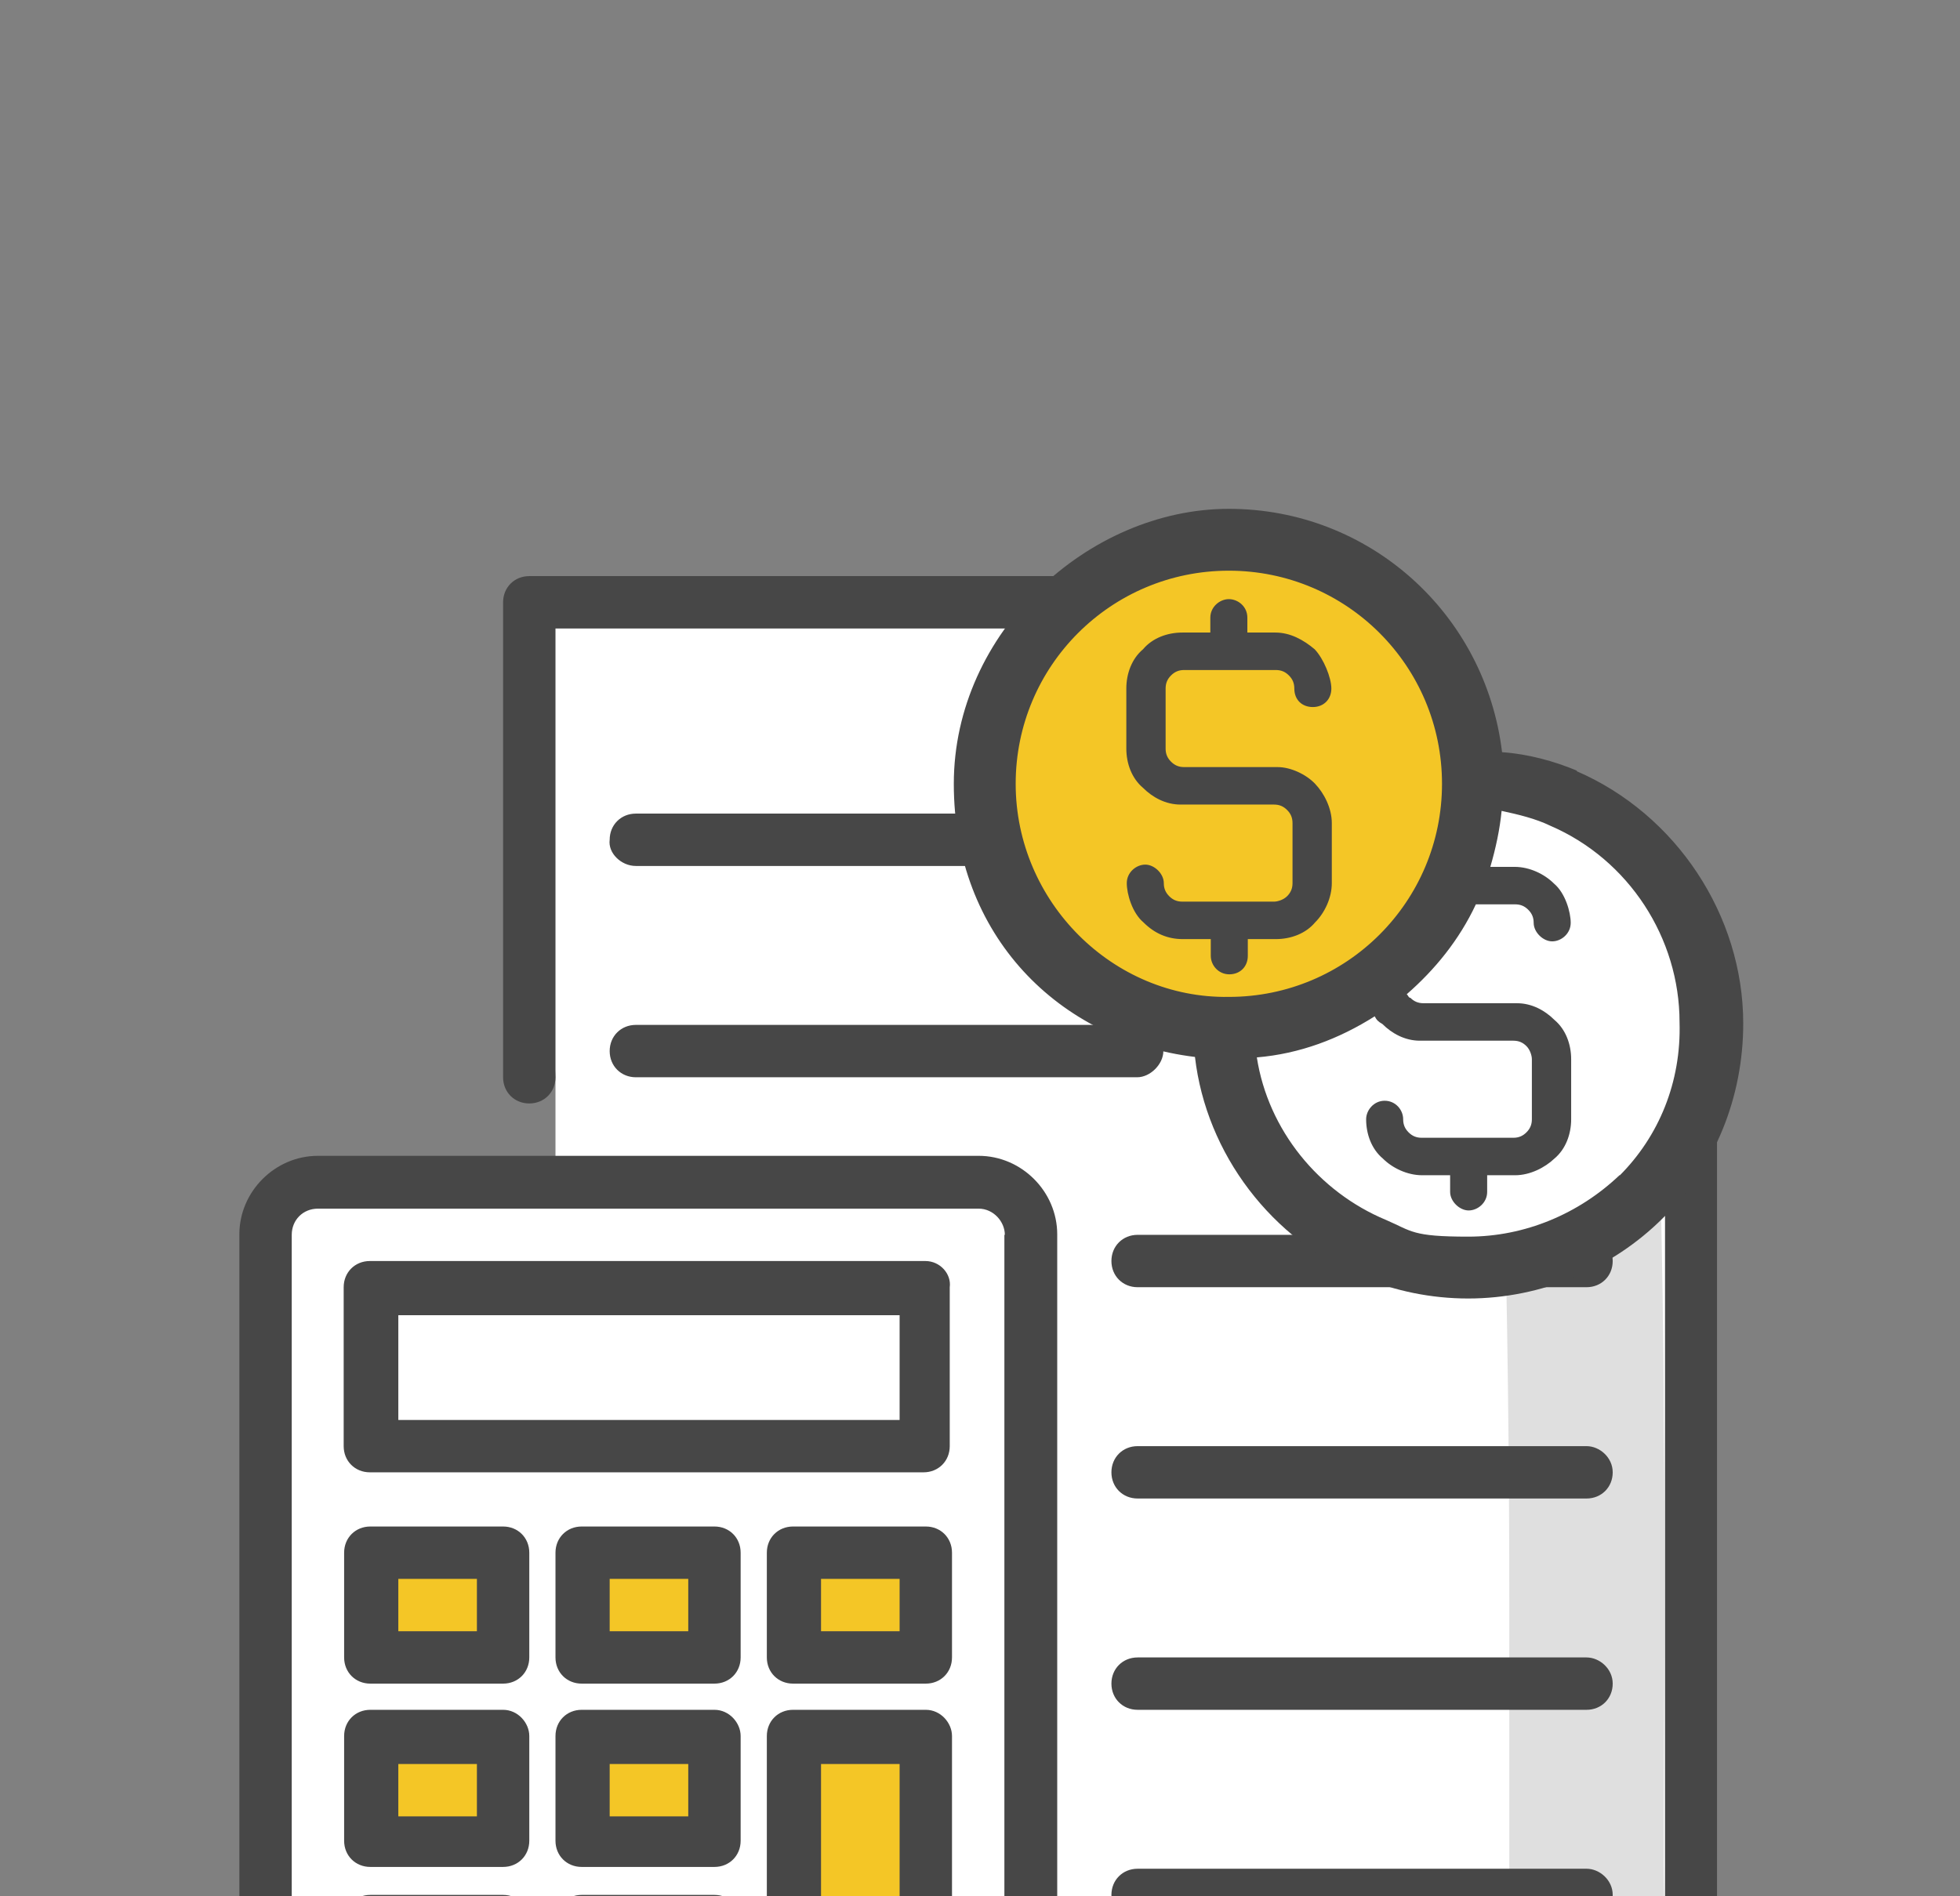
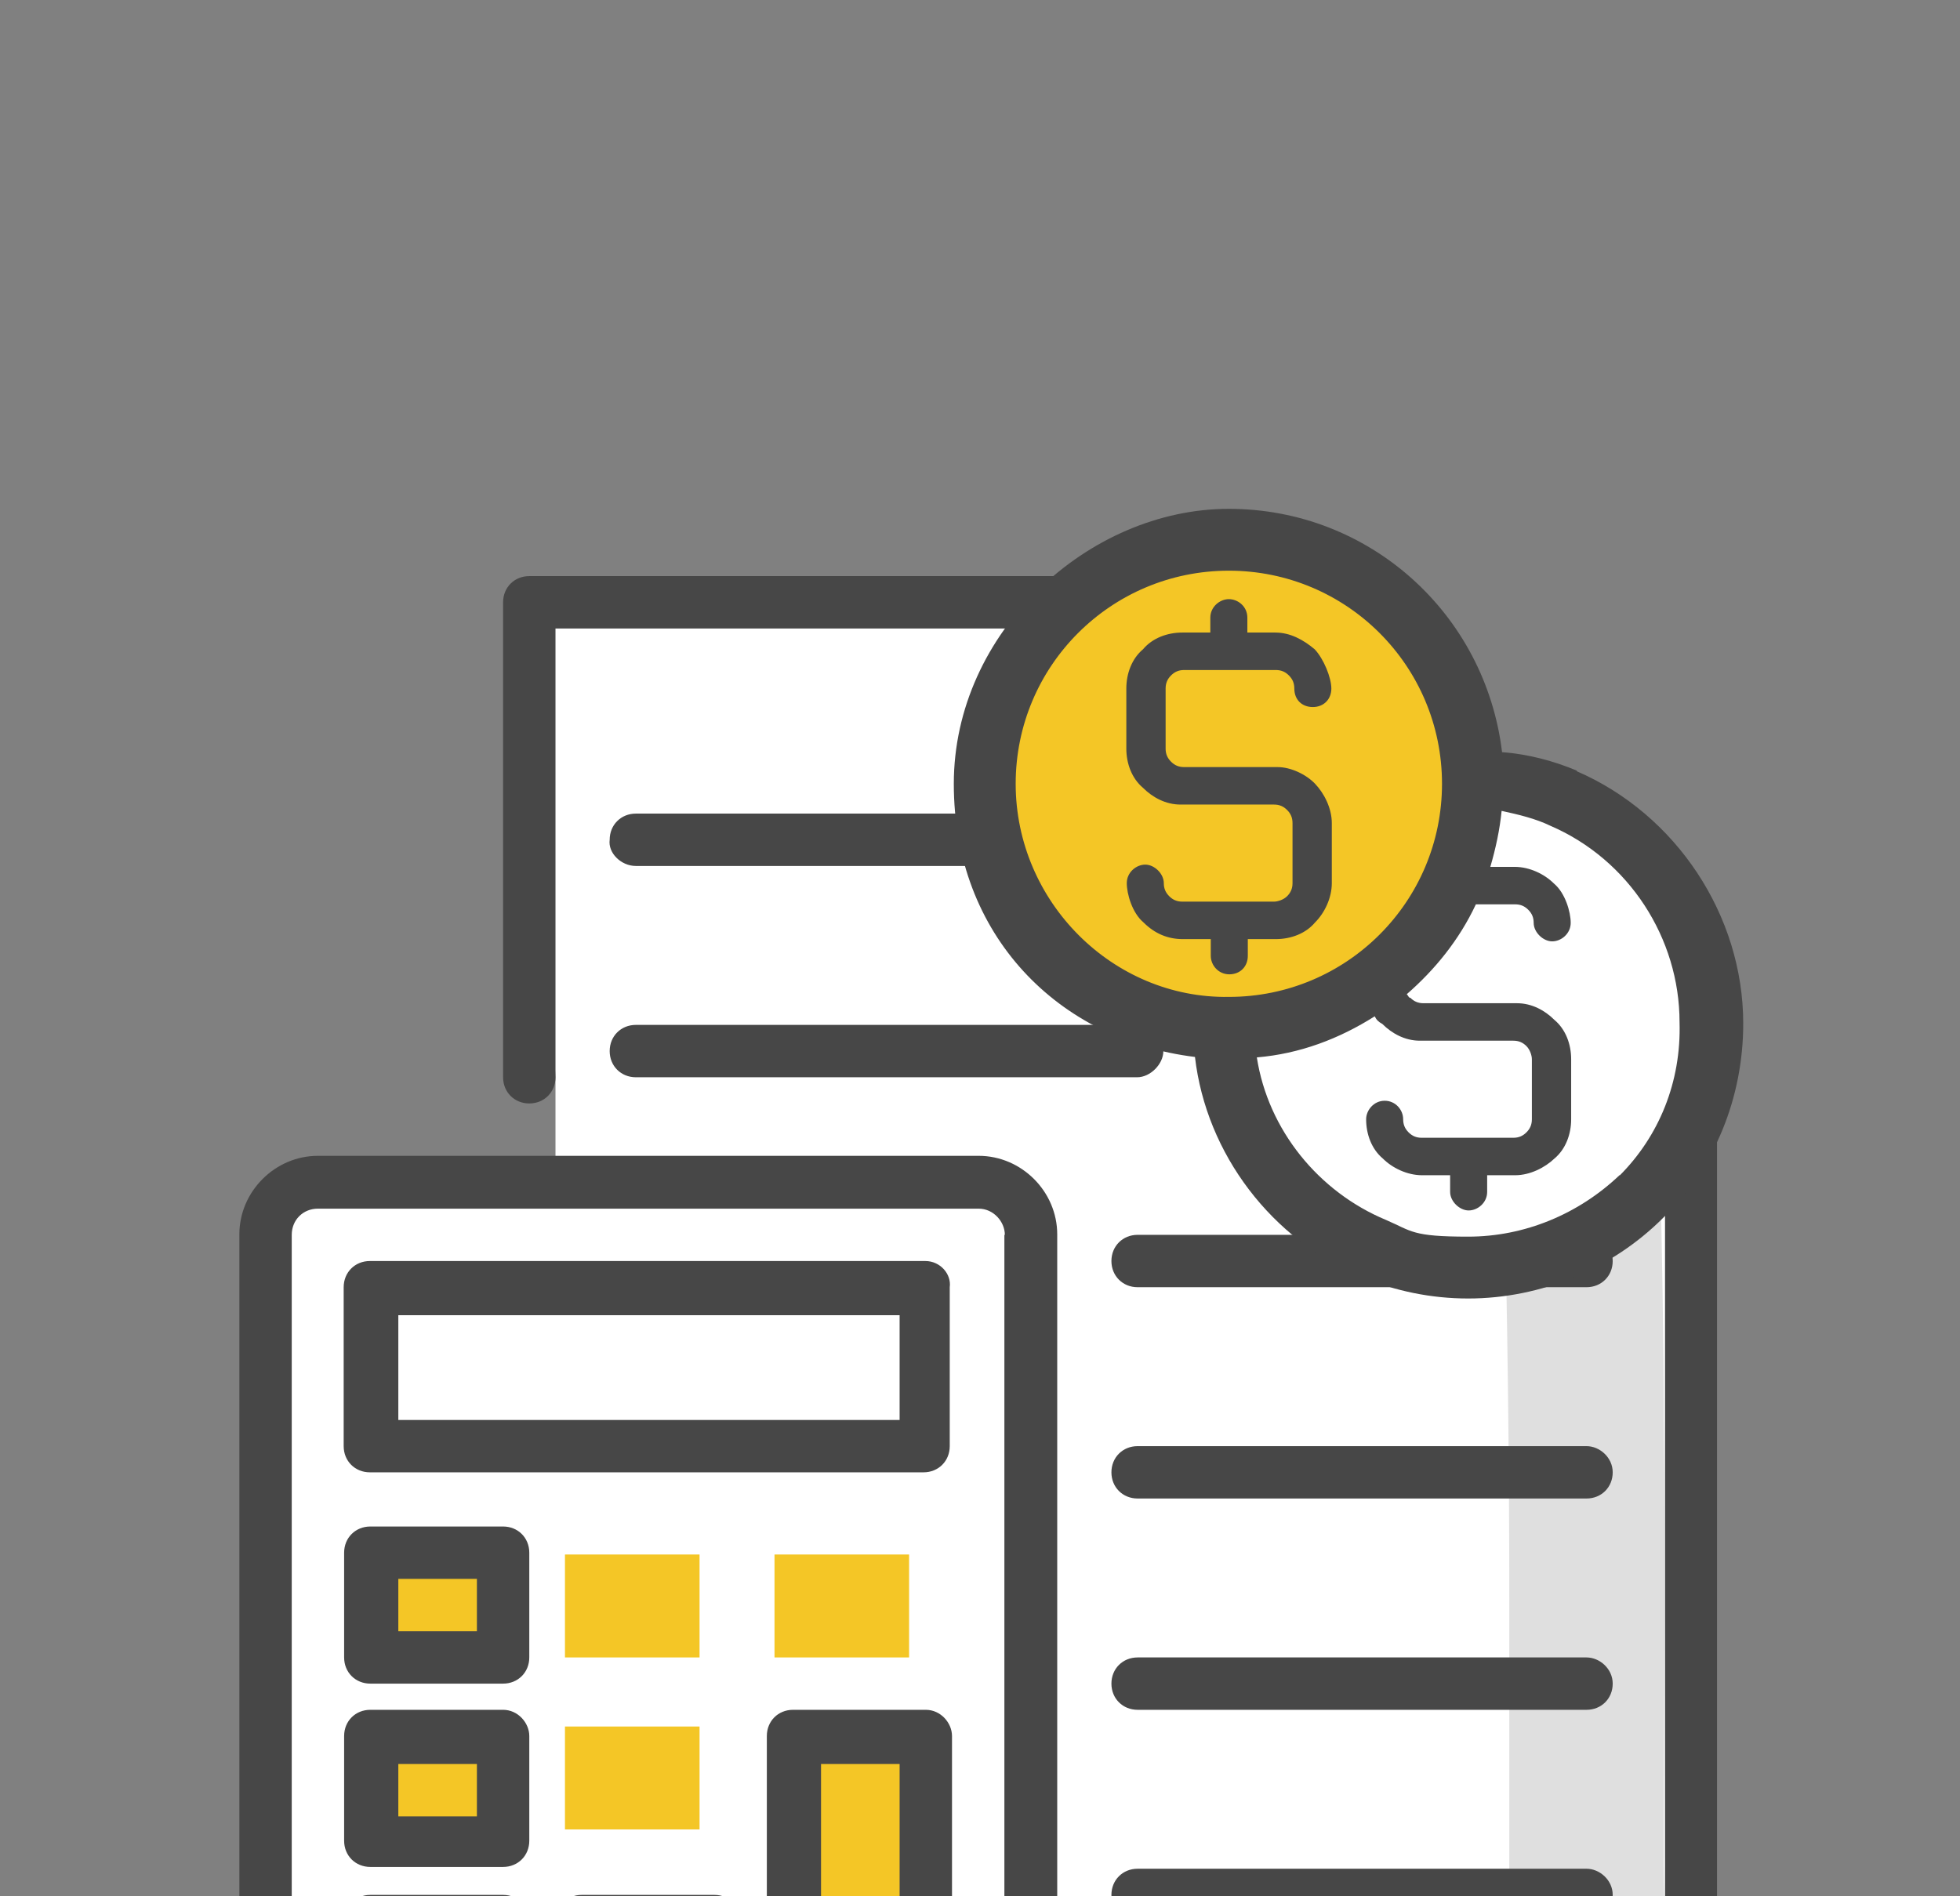
<svg xmlns="http://www.w3.org/2000/svg" id="Capa_1" data-name="Capa 1" version="1.1" viewBox="0 0 434 420">
  <rect x="0" y="0" width="434" height="420" fill="#808080" stroke="none" />
  <defs>
    <style>
      .cls-1 {
        fill: #f4c626;
      }

      .cls-1, .cls-2, .cls-3, .cls-4, .cls-5 {
        stroke-width: 0px;
      }

      .cls-2 {
        fill: #474747;
      }

      .cls-3 {
        fill: none;
      }

      .cls-4 {
        fill: #dfdfdf;
      }

      .cls-5 {
        fill: #fff;
      }
    </style>
  </defs>
  <rect class="cls-3" x="13.2" y="85.3" width="414.3" height="414.3" />
  <g>
    <polygon class="cls-5" points="368.7 466.5 58.4 466.5 58.4 264.8 123 259.4 123 238.6 117.2 133 273 133 368.7 229.9 368.7 466.5" />
    <path class="cls-4" d="M333,259.8c.8,31.5,1.2,63,1.2,94.5v83.3-1.2q.4-1.7,0,0v.4c-.4,1.2,0,.8.8-1.7,0,0-2.5,3.3,0,.4,1.7-2.1.4-.8,0-.4-2.1,2.1,3.3-1.7.4-.4-.4.4-1.2.8-1.7.8-2.5,1.7,2.9-.8.8-.4-1.7.4-2.9.8-4.6,1.2-1.7.4-1.2-.8,1.7,0h-2.5c-4.1,0-8.3-.4-12.4-.4s-10.8,0-16.2.8c-4.1.4-8.3,4.6-10.4,7.9-2.1,3.7-3.3,9.1-1.7,13.3,1.2,4.1,4.1,8.3,7.9,10.4,4.6,2.5,8.7,2.5,13.3,1.7-4.6.8.8,0,2.1,0h6.2c3.7.4,7.9.4,11.6.4,7.9-.4,16.6-2.1,23.2-6.6,8.7-5.4,14.1-14.5,15.3-24.4,1.2-8.7.4-17.4.4-26.1,0-32.7.4-65.9,0-98.6,0-18.6-.4-37.7-.8-56.3-.4-9.1-7.9-17.8-17.4-17.4-9.1,2.1-17.8,9.1-17.4,19.1h0Z" />
    <rect class="cls-1" x="81.6" y="344.3" width="29.8" height="22.8" />
    <rect class="cls-1" x="125.1" y="344.3" width="29.8" height="22.8" />
    <rect class="cls-1" x="171.5" y="344.3" width="29.8" height="22.8" />
    <rect class="cls-1" x="81.6" y="382.4" width="29.8" height="22.8" />
-     <rect class="cls-1" x="81.6" y="423.4" width="29.8" height="22.8" />
-     <rect class="cls-1" x="126.7" y="423.4" width="29.8" height="22.8" />
    <rect class="cls-1" x="125.1" y="382.4" width="29.8" height="22.8" />
    <rect class="cls-1" x="171.5" y="382.4" width="29.8" height="65.5" />
    <path class="cls-2" d="M70.4,256c-9.5,0-17.4,7.9-17.4,17.4v187.3c0,9.5,7.9,17.4,17.4,17.4h146.3c9.5,0,17.4-7.9,17.4-17.4v-187.3c0-9.5-7.9-17.4-17.4-17.4H70.4ZM222.4,273.5v187.3c0,3.3-2.5,5.8-5.8,5.8H70.4c-3.3,0-5.8-2.5-5.8-5.8v-187.3c0-3.3,2.5-5.8,5.8-5.8h146.3c3.3,0,5.8,2.9,5.8,5.8Z" />
    <path class="cls-2" d="M205,279.3h-123.1c-3.3,0-5.8,2.5-5.8,5.8v35.2c0,3.3,2.5,5.8,5.8,5.8h122.6c3.3,0,5.8-2.5,5.8-5.8v-35.2c.4-2.9-2.1-5.8-5.4-5.8ZM199.2,314.5h-111v-23.2h111v23.2Z" />
    <path class="cls-2" d="M111.4,338.1h-29.4c-3.3,0-5.8,2.5-5.8,5.8v23.2c0,3.3,2.5,5.8,5.8,5.8h29.4c3.3,0,5.8-2.5,5.8-5.8v-23.2c0-3.3-2.5-5.8-5.8-5.8ZM105.6,361.3h-17.4v-11.6h17.4v11.6Z" />
-     <path class="cls-2" d="M158.2,338.1h-29.4c-3.3,0-5.8,2.5-5.8,5.8v23.2c0,3.3,2.5,5.8,5.8,5.8h29.4c3.3,0,5.8-2.5,5.8-5.8v-23.2c0-3.3-2.5-5.8-5.8-5.8ZM152.4,361.3h-17.4v-11.6h17.4v11.6Z" />
-     <path class="cls-2" d="M205,338.1h-29.4c-3.3,0-5.8,2.5-5.8,5.8v23.2c0,3.3,2.5,5.8,5.8,5.8h29.4c3.3,0,5.8-2.5,5.8-5.8v-23.2c0-3.3-2.5-5.8-5.8-5.8ZM199.2,361.3h-17.4v-11.6h17.4v11.6Z" />
    <path class="cls-2" d="M111.4,378.7h-29.4c-3.3,0-5.8,2.5-5.8,5.8v23.2c0,3.3,2.5,5.8,5.8,5.8h29.4c3.3,0,5.8-2.5,5.8-5.8v-23.2c0-2.9-2.5-5.8-5.8-5.8ZM105.6,402.3h-17.4v-11.6h17.4v11.6Z" />
-     <path class="cls-2" d="M158.2,378.7h-29.4c-3.3,0-5.8,2.5-5.8,5.8v23.2c0,3.3,2.5,5.8,5.8,5.8h29.4c3.3,0,5.8-2.5,5.8-5.8v-23.2c0-2.9-2.5-5.8-5.8-5.8ZM152.4,402.3h-17.4v-11.6h17.4v11.6Z" />
    <path class="cls-2" d="M205,378.7h-29.4c-3.3,0-5.8,2.5-5.8,5.8v64.2c0,3.3,2.5,5.8,5.8,5.8h29.4c3.3,0,5.8-2.5,5.8-5.8v-64.2c0-2.9-2.5-5.8-5.8-5.8ZM199.2,443.3h-17.4v-52.6h17.4v52.6Z" />
    <path class="cls-2" d="M111.4,419.7h-29.4c-3.3,0-5.8,2.5-5.8,5.8v23.2c0,3.3,2.5,5.8,5.8,5.8h29.4c3.3,0,5.8-2.5,5.8-5.8v-23.2c0-3.3-2.5-5.8-5.8-5.8ZM105.6,443.3h-17.4v-11.6h17.4v11.6Z" />
    <path class="cls-2" d="M158.2,419.7h-29.4c-3.3,0-5.8,2.5-5.8,5.8v23.2c0,3.3,2.5,5.8,5.8,5.8h29.4c3.3,0,5.8-2.5,5.8-5.8v-23.2c0-3.3-2.5-5.8-5.8-5.8ZM152.4,443.3h-17.4v-11.6h17.4v11.6Z" />
    <path class="cls-2" d="M251.8,478.1h122.6c3.3,0,5.8-2.5,5.8-5.8v-239.5c0-.8,0-1.7-.4-2.1-.4-.8-.8-1.2-1.2-2.1l-99.4-99.4c-.4-.4-1.2-.8-2.1-1.2s-1.7-.4-2.1-.4H117.2c-3.3,0-5.8,2.5-5.8,5.8v105.2c0,3.3,2.5,5.8,5.8,5.8s5.8-2.5,5.8-5.8v-99.4h146.3v93.6c0,3.3,2.5,5.8,5.8,5.8h93.6v227.9h-116.8c-3.3,0-5.8,2.5-5.8,5.8s2.5,5.8,5.8,5.8ZM280.8,147.5l79.5,79.5h-79.5v-79.5Z" />
    <path class="cls-2" d="M140.8,191.8h111c3.3,0,5.8-2.5,5.8-5.8s-2.5-5.8-5.8-5.8h-111c-3.3,0-5.8,2.5-5.8,5.8-.4,2.9,2.5,5.8,5.8,5.8Z" />
    <path class="cls-2" d="M257.6,232.8c0-3.3-2.5-5.8-5.8-5.8h-111c-3.3,0-5.8,2.5-5.8,5.8s2.5,5.8,5.8,5.8h111c2.9,0,5.8-2.9,5.8-5.8Z" />
    <path class="cls-2" d="M351.3,273.5h-99.4c-3.3,0-5.8,2.5-5.8,5.8s2.5,5.8,5.8,5.8h99.4c3.3,0,5.8-2.5,5.8-5.8s-2.9-5.8-5.8-5.8Z" />
    <path class="cls-2" d="M351.3,320.3h-99.4c-3.3,0-5.8,2.5-5.8,5.8s2.5,5.8,5.8,5.8h99.4c3.3,0,5.8-2.5,5.8-5.8s-2.9-5.8-5.8-5.8Z" />
    <path class="cls-2" d="M351.3,367.1h-99.4c-3.3,0-5.8,2.5-5.8,5.8s2.5,5.8,5.8,5.8h99.4c3.3,0,5.8-2.5,5.8-5.8s-2.9-5.8-5.8-5.8Z" />
    <path class="cls-2" d="M351.3,413.9h-99.4c-3.3,0-5.8,2.5-5.8,5.8s2.5,5.8,5.8,5.8h99.4c3.3,0,5.8-2.5,5.8-5.8s-2.9-5.8-5.8-5.8Z" />
    <g>
      <circle class="cls-5" cx="325.2" cy="226.2" r="51.4" />
      <circle class="cls-1" cx="271.3" cy="172.4" r="51.4" />
      <path class="cls-2" d="M294.9,182.3c0-3.3-1.7-6.6-3.7-8.7s-5.4-3.7-8.3-3.7h-20.7c-1.2,0-2.1-.4-2.9-1.2-.8-.8-1.2-1.7-1.2-2.9v-13.3c0-1.2.4-2.1,1.2-2.9s1.7-1.2,2.9-1.2h20.3c1.2,0,2.1.4,2.9,1.2s1.2,1.7,1.2,2.9c0,2.5,1.7,4.1,4.1,4.1s4.1-1.7,4.1-4.1-1.7-6.6-3.7-8.7c-2.5-2.1-5.4-3.7-8.7-3.7h-6.2v-3.3c0-2.5-2.1-4.1-4.1-4.1s-4.1,1.7-4.1,4.1v3.3h-6.2c-3.3,0-6.6,1.2-8.7,3.7-2.5,2.1-3.7,5.4-3.7,8.7v13.3c0,3.3,1.2,6.6,3.7,8.7,2.1,2.1,5,3.7,8.3,3.7h20.7c1.2,0,2.1.4,2.9,1.2.8.8,1.2,1.7,1.2,2.9v13.3c0,1.2-.4,2.1-1.2,2.9-.8.8-2.1,1.2-2.9,1.2h-20.3c-1.2,0-2.1-.4-2.9-1.2-.8-.8-1.2-1.7-1.2-2.9,0-2.1-2.1-4.1-4.1-4.1s-4.1,1.7-4.1,4.1,1.2,6.6,3.7,8.7c2.5,2.5,5.4,3.7,8.7,3.7h6.2v3.7c0,2.1,1.7,4.1,4.1,4.1s4.1-1.7,4.1-4.1v-3.7h6.2c3.3,0,6.6-1.2,8.7-3.7,2.1-2.1,3.7-5.4,3.7-8.7v-13.3h0ZM349.2,170.7h0c-5-2.1-10.8-3.7-16.6-4.1-3.7-30.7-29.4-53.9-60.5-53.9s-60.9,27.3-60.9,60.9,23.2,56.8,53.4,60.5c2.5,21.5,17,40.6,37.3,48.9,7,2.9,14.9,4.6,23.2,4.6,16.2,0,31.9-6.6,43.1-17.8,11.6-11.2,17.8-26.9,17.8-43.1,0-24-14.9-46.4-36.9-55.9h0ZM224.9,173.6h0c0-26.1,21.1-47.2,47.2-47.2s47.2,21.1,47.2,47.2-21.1,47.2-47.2,47.2c-25.7.4-47.2-21.1-47.2-47.2h0ZM358.7,260.2h0c-9.1,8.7-21.1,13.7-33.6,13.7s-12.4-1.2-18.2-3.7c-14.9-6.2-26.1-19.9-28.6-36,9.5-.8,18.2-4.1,26.1-9.1.4.8.8,1.2,1.7,1.7,2.1,2.1,5,3.7,8.3,3.7h20.7c1.2,0,2.1.4,2.9,1.2s1.2,2.1,1.2,2.9v13.3c0,1.2-.4,2.1-1.2,2.9-.8.8-1.7,1.2-2.9,1.2h-20.3c-1.2,0-2.1-.4-2.9-1.2s-1.2-1.7-1.2-2.9c0-2.1-1.7-4.1-4.1-4.1s-4.1,2.1-4.1,4.1c0,3.3,1.2,6.6,3.7,8.7,2.1,2.1,5.4,3.7,8.7,3.7h6.2v3.7c0,2.1,2.1,4.1,4.1,4.1s4.1-1.7,4.1-4.1v-3.7h6.2c3.3,0,6.6-1.7,8.7-3.7,2.5-2.1,3.7-5.4,3.7-8.7v-13.3c0-3.3-1.2-6.6-3.7-8.7-2.1-2.1-5-3.7-8.3-3.7h-20.7c-1.2,0-2.1-.4-2.9-1.2-.4,0-.4-.4-.8-.8,6.2-5.4,11.6-12,15.3-19.9h8.7c1.2,0,2.1.4,2.9,1.2.8.8,1.2,1.7,1.2,2.9,0,2.1,2.1,4.1,4.1,4.1s4.1-1.7,4.1-4.1-1.2-6.6-3.7-8.7c-2.1-2.1-5.4-3.7-8.7-3.7h-5.4c1.2-4.1,2.1-8.3,2.5-12.4,3.7.8,7.5,1.7,10.8,3.3,17.4,7.5,28.6,24.9,28.6,43.5.4,13.3-4.6,25.3-13.3,34h0Z" />
    </g>
  </g>
</svg>